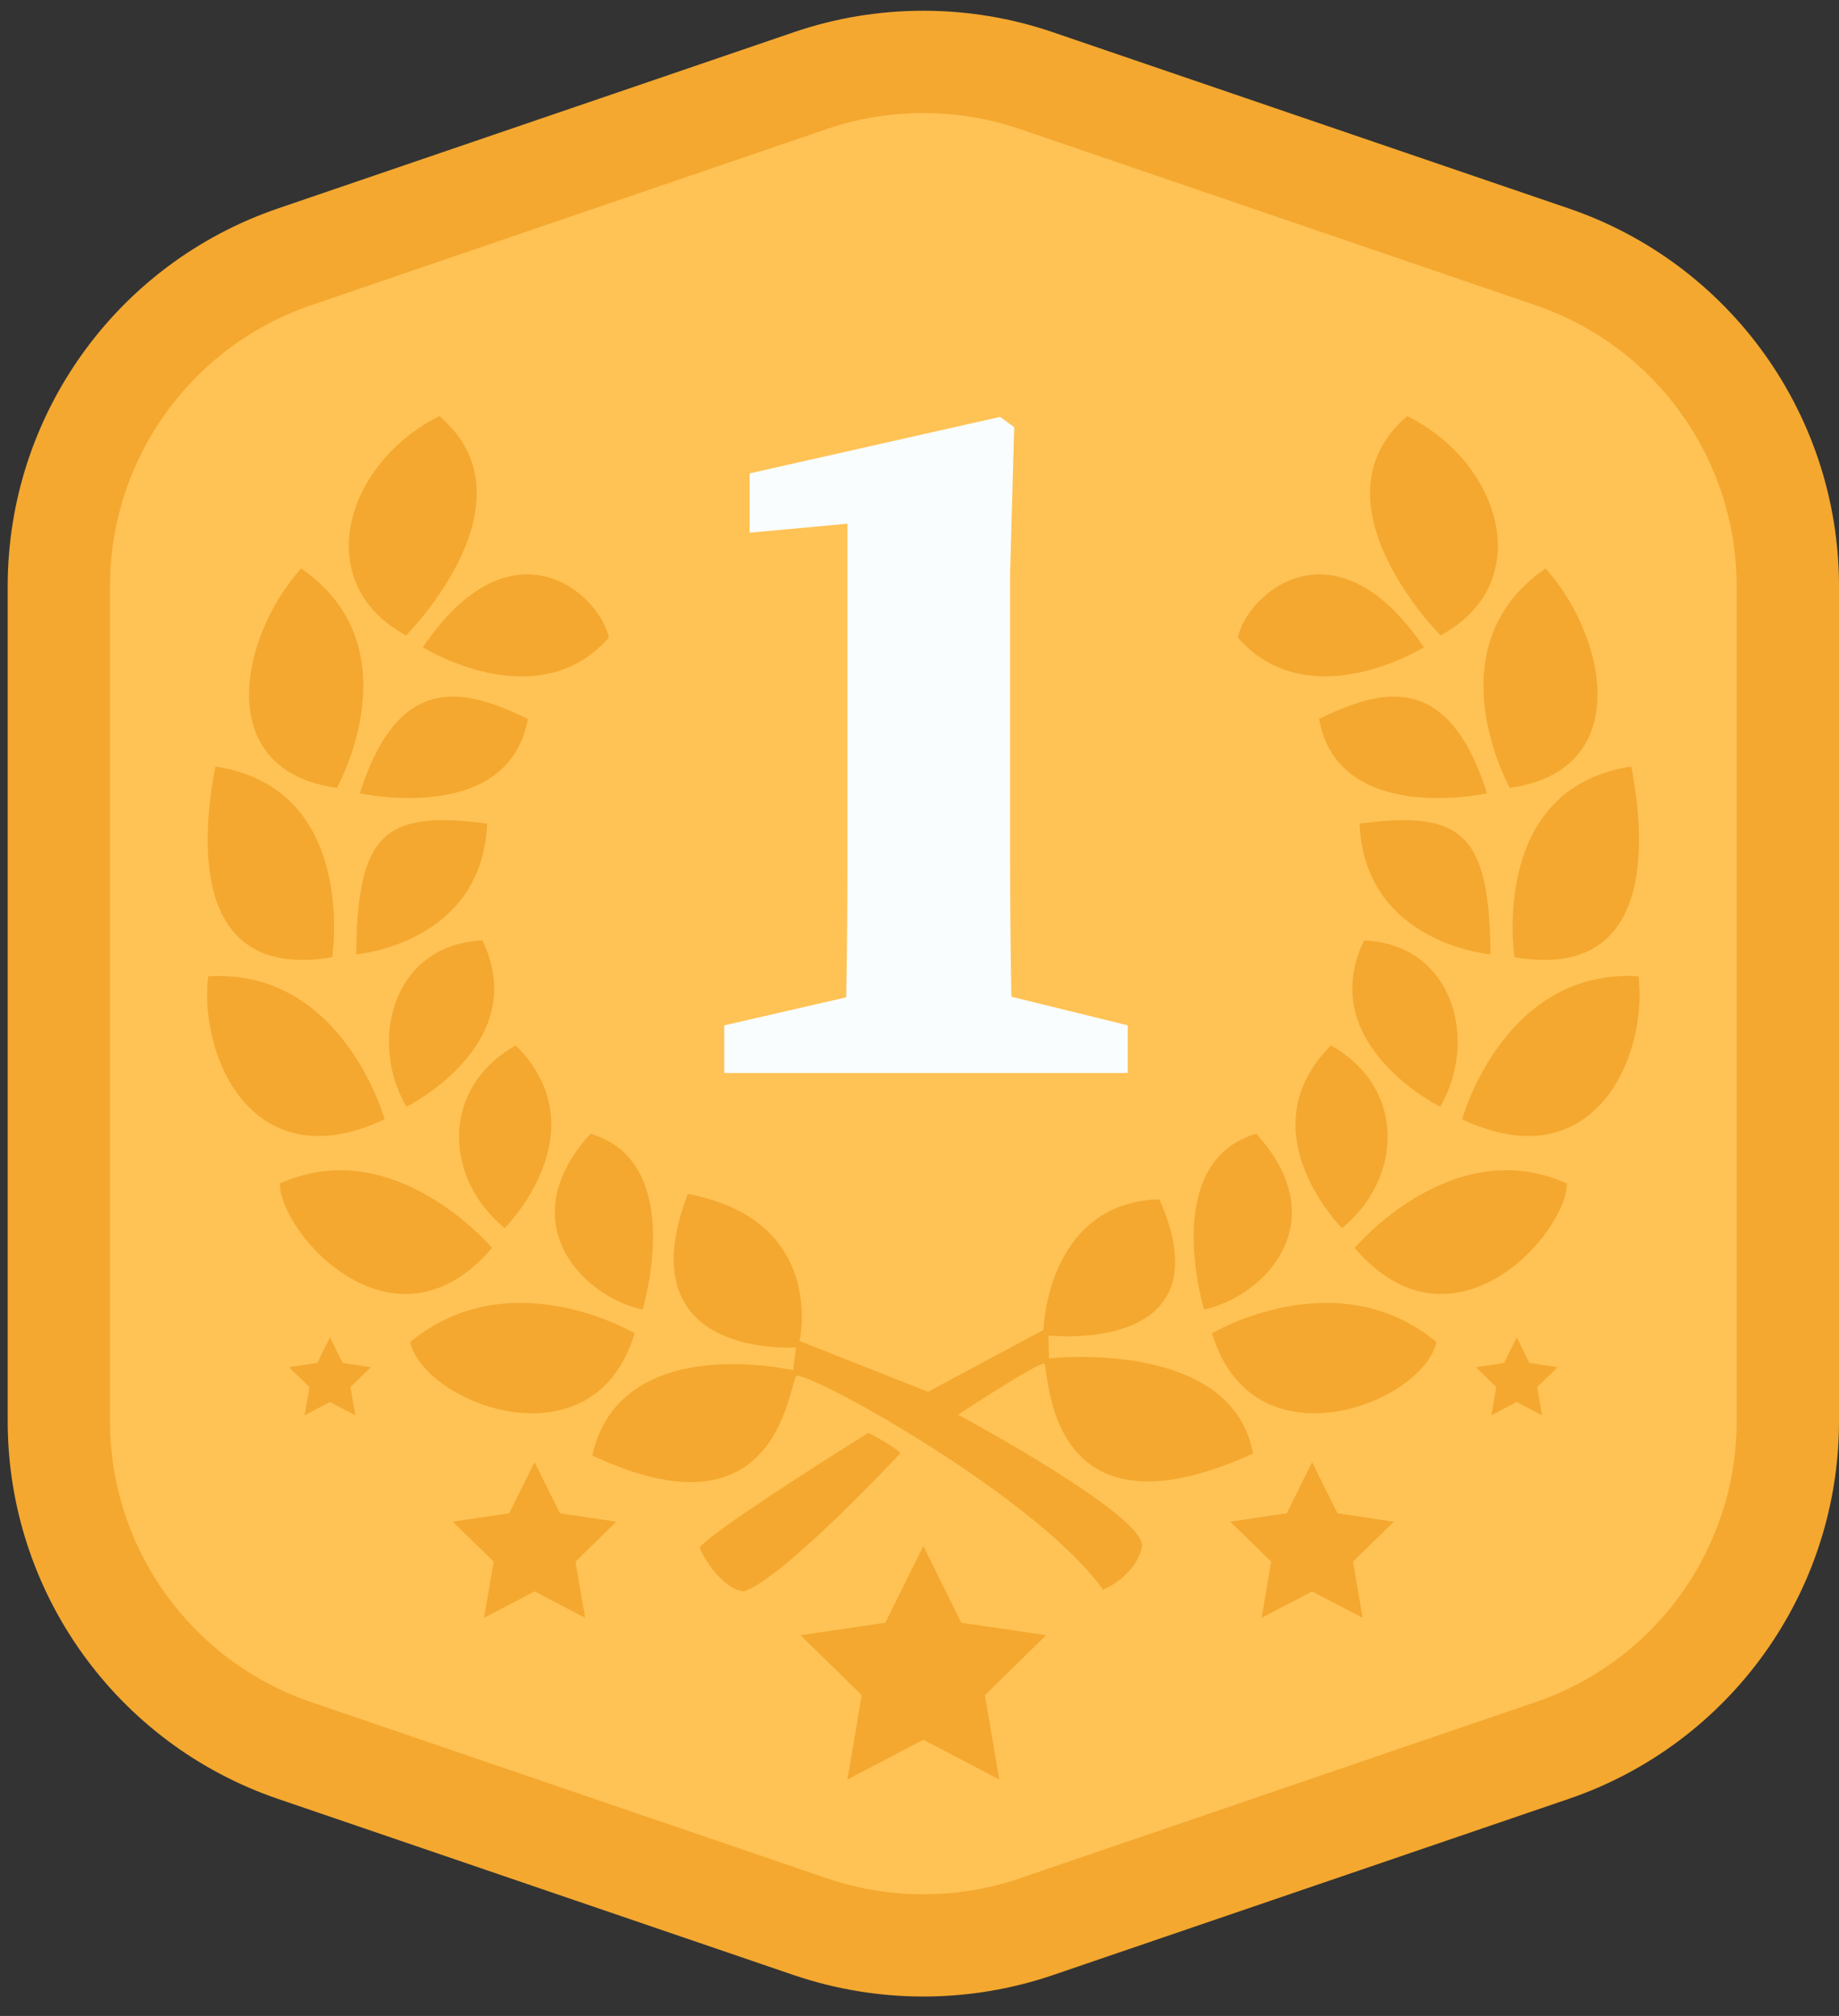
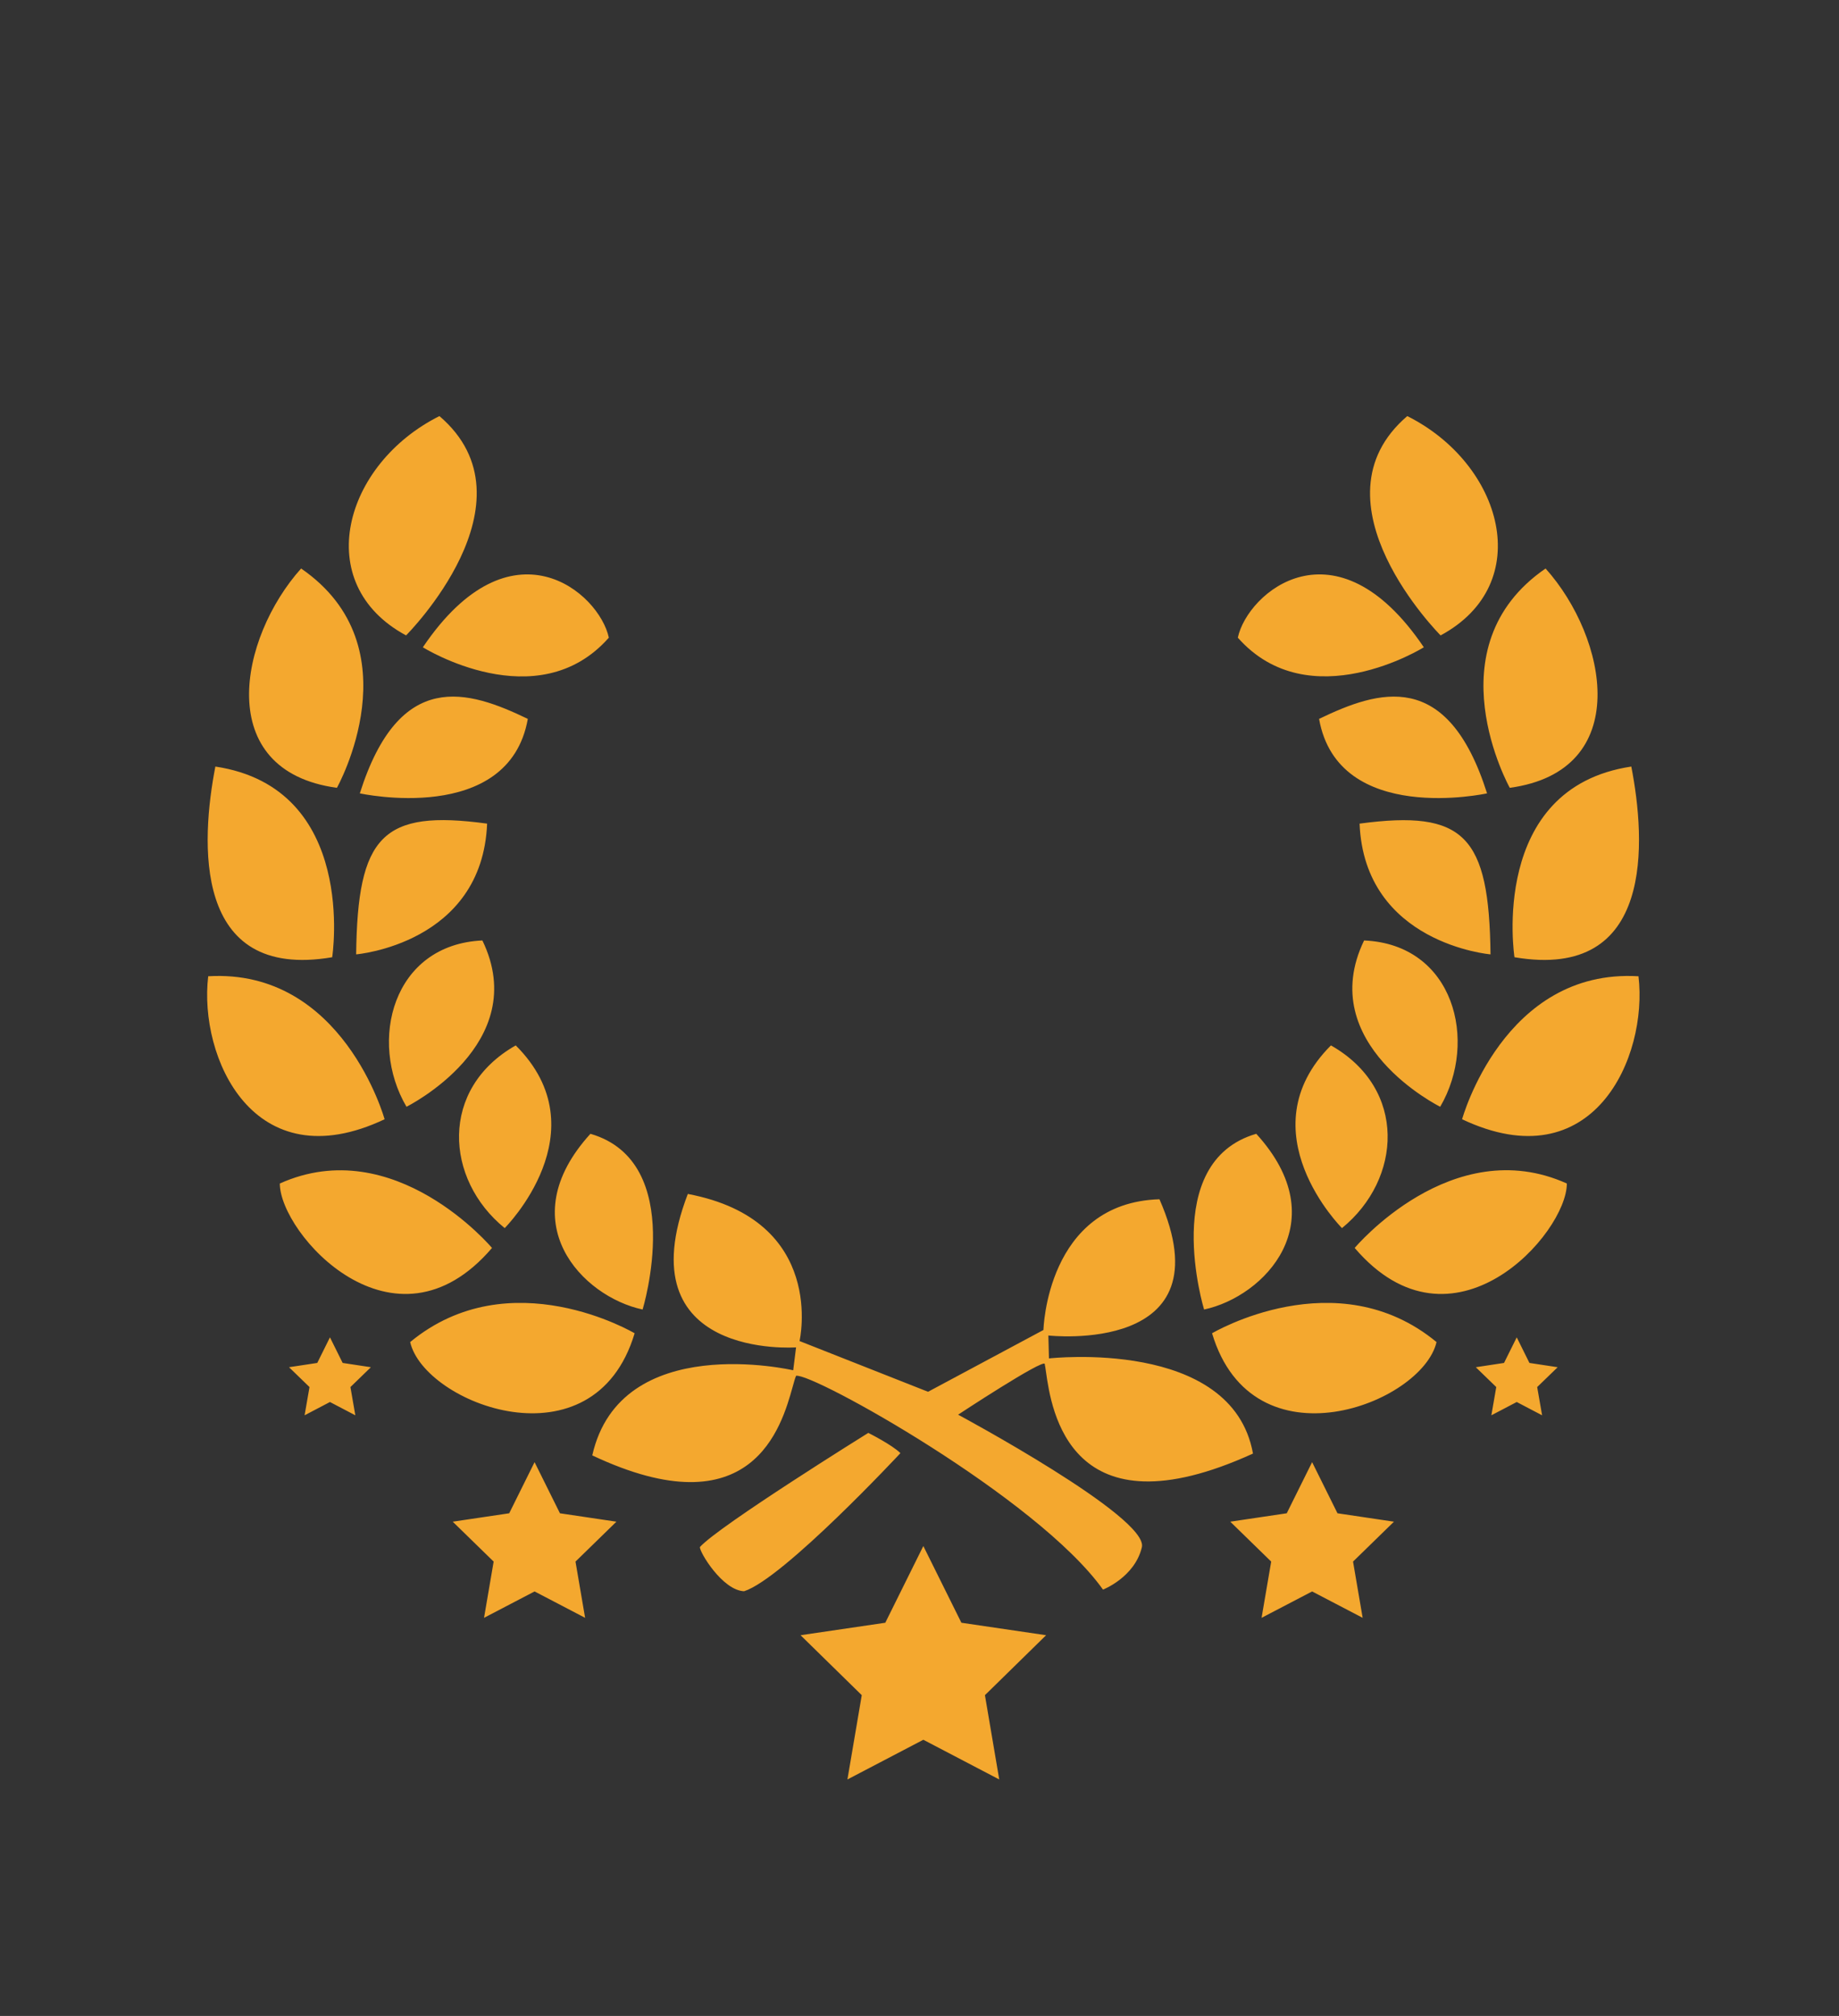
<svg xmlns="http://www.w3.org/2000/svg" width="83" height="91" viewBox="0 0 83 91" fill="none">
  <rect x="0" y="0" width="83" height="91" fill="#333333" stroke="none" />
  <g id="badge">
    <g id="background">
-       <path id="bg" d="M36.594 3.637L13.294 11.588C6.931 13.768 2.656 19.743 2.656 26.466V64.145C2.656 70.868 6.931 76.843 13.294 79.022L36.594 86.983C39.891 88.109 43.456 88.109 46.753 86.983L70.052 79.022C76.415 76.852 80.691 70.868 80.691 64.145V26.466C80.691 19.743 76.415 13.768 70.052 11.588L46.753 3.637C43.456 2.51 39.891 2.51 36.594 3.637Z" fill="#FFC255" />
-       <path id="stroke" d="M41.673 90.122C39.697 90.122 37.73 89.799 35.846 89.162L12.546 81.201C5.251 78.708 0.347 71.856 0.347 64.144V26.466C0.347 18.754 5.251 11.902 12.546 9.409L35.846 1.448C39.605 0.164 43.742 0.164 47.501 1.448L70.801 9.409C78.096 11.902 83 18.754 83 26.466V64.144C83 71.856 78.096 78.708 70.801 81.201L47.501 89.162C45.626 89.799 43.65 90.122 41.673 90.122ZM37.342 5.816L14.042 13.777C8.612 15.633 4.964 20.731 4.964 26.466V64.144C4.964 69.879 8.612 74.977 14.042 76.833L37.342 84.794C40.14 85.745 43.216 85.745 46.005 84.794L69.305 76.833C74.735 74.977 78.382 69.879 78.382 64.144V26.466C78.382 20.731 74.735 15.633 69.305 13.777L46.005 5.816C43.206 4.865 40.131 4.865 37.342 5.816Z" fill="#F4A82F" />
-     </g>
+       </g>
    <path id="design" fill-rule="evenodd" clip-rule="evenodd" d="M18.327 28.682C18.327 28.682 24.358 22.652 19.833 18.782C15.529 20.934 13.996 26.346 18.327 28.682ZM15.206 35.562C15.206 35.562 18.761 29.218 13.59 25.662C10.792 28.784 9.591 34.796 15.206 35.562ZM14.993 43.209C14.993 43.209 16.175 35.571 9.72 34.602C9.074 37.936 8.649 44.289 14.993 43.209ZM21.772 42.452C17.718 42.636 16.61 47.004 18.346 49.959C18.346 49.959 24.035 47.134 21.772 42.452ZM17.358 50.523C17.358 50.523 15.474 43.707 9.397 44.068C8.963 47.725 11.438 53.321 17.358 50.523ZM22.779 55.436C22.779 55.436 27.156 51.059 23.277 47.189C19.823 49.147 20.073 53.238 22.779 55.436ZM29.003 59.111C29.003 59.111 31.035 52.453 26.648 51.179C23.028 55.159 26.279 58.53 29.003 59.111ZM47.15 61.568C47.169 61.643 47.187 61.769 47.21 61.935C47.451 63.627 48.273 69.39 56.551 65.613C55.609 60.377 47.343 61.319 47.343 61.319L47.316 60.284C47.316 60.284 55.433 61.199 52.33 54.134C47.233 54.291 47.094 60.035 47.094 60.035L41.886 62.824L36.086 60.534C36.086 60.534 37.342 55.085 31.044 53.894C28.172 61.392 35.929 60.82 35.929 60.82L35.8 61.854C35.8 61.854 28.006 60.035 26.731 65.696C33.959 69.105 35.277 64.383 35.773 62.608L35.773 62.608L35.773 62.608C35.834 62.387 35.883 62.212 35.929 62.103C36.649 61.947 46.826 67.608 49.782 71.754C49.782 71.754 51.213 71.2 51.536 69.843C51.859 68.485 43.243 63.858 43.243 63.858C43.243 63.858 47.094 61.319 47.159 61.568H47.15ZM40.639 65.594C40.26 65.216 39.189 64.68 39.189 64.68C39.189 64.68 32.448 68.873 31.589 69.833C31.561 70.046 32.605 71.791 33.584 71.828C35.366 71.255 40.639 65.594 40.639 65.594ZM28.643 60.183C28.643 60.183 23.028 56.849 18.512 60.58C19.149 63.369 26.805 66.324 28.643 60.183ZM22.206 56.332C22.206 56.332 17.81 51.095 12.629 53.423C12.629 55.685 17.791 61.494 22.206 56.332ZM21.985 37.178C17.247 36.532 16.139 37.732 16.074 43.08C16.074 43.08 21.763 42.608 21.985 37.178ZM23.822 32.45C21.135 31.157 18.032 30.151 16.24 35.812C16.24 35.812 22.963 37.289 23.822 32.45ZM19.085 29.218C19.085 29.218 24.247 32.45 27.479 28.784C27.045 26.743 23.065 23.326 19.085 29.218ZM54.704 60.183C56.542 66.324 64.188 63.369 64.835 60.58C60.319 56.849 54.704 60.183 54.704 60.183ZM56.699 51.179C52.312 52.453 54.344 59.111 54.344 59.111C57.068 58.53 60.319 55.15 56.699 51.179ZM60.568 55.436C63.274 53.229 63.523 49.147 60.069 47.189C56.2 51.068 60.568 55.436 60.568 55.436ZM61.141 56.332C65.555 61.494 70.717 55.685 70.717 53.423C65.536 51.086 61.141 56.332 61.141 56.332ZM73.95 44.068C67.864 43.707 65.989 50.523 65.989 50.523C71.909 53.321 74.384 47.725 73.95 44.068ZM65.001 49.959C66.728 47.004 65.629 42.627 61.566 42.452C59.303 47.134 65.001 49.959 65.001 49.959ZM68.353 43.209C74.698 44.289 74.273 37.936 73.626 34.602C67.171 35.571 68.353 43.209 68.353 43.209ZM61.362 37.178C61.584 42.599 67.272 43.08 67.272 43.08C67.208 37.732 66.1 36.541 61.362 37.178ZM68.141 35.562C73.746 34.796 72.555 28.784 69.757 25.662C64.595 29.209 68.141 35.562 68.141 35.562ZM67.116 35.812C65.324 30.151 62.221 31.157 59.534 32.45C60.393 37.289 67.116 35.812 67.116 35.812ZM63.514 18.782C58.998 22.652 65.019 28.682 65.019 28.682C69.351 26.346 67.818 20.934 63.514 18.782ZM64.262 29.218C60.282 23.326 56.301 26.743 55.867 28.784C59.1 32.441 64.262 29.218 64.262 29.218ZM41.673 69.787L43.391 73.25L47.214 73.813L44.453 76.519L45.099 80.324L41.673 78.532L38.247 80.324L38.894 76.519L36.132 73.813L39.956 73.25L41.673 69.787ZM60.365 68.309L59.22 66.001L58.075 68.309L55.526 68.688L57.373 70.489L56.939 73.028L59.22 71.837L61.501 73.028L61.067 70.489L62.914 68.688L60.365 68.309ZM68.455 60.367L69.028 61.522L70.302 61.716L69.378 62.611L69.6 63.886L68.455 63.286L67.31 63.886L67.531 62.611L66.608 61.716L67.882 61.522L68.455 60.367ZM15.465 61.522L14.892 60.367L14.319 61.522L13.045 61.716L13.969 62.611L13.747 63.886L14.892 63.286L16.037 63.886L15.816 62.611L16.739 61.716L15.465 61.522ZM24.127 66.001L25.272 68.309L27.821 68.688L25.974 70.489L26.408 73.028L24.127 71.837L21.846 73.028L22.28 70.489L20.433 68.688L22.982 68.309L24.127 66.001Z" fill="#F4A82F" />
-     <path id="num" d="M45.645 44.991C45.608 42.913 45.589 40.835 45.589 38.822V25.847L45.774 19.281L45.137 18.819L33.833 21.368V24.046L38.247 23.64V38.822C38.247 40.844 38.229 42.931 38.192 45.019L32.688 46.284V48.435H50.899V46.284L45.645 44.991Z" fill="#F9FDFE" />
  </g>
</svg>